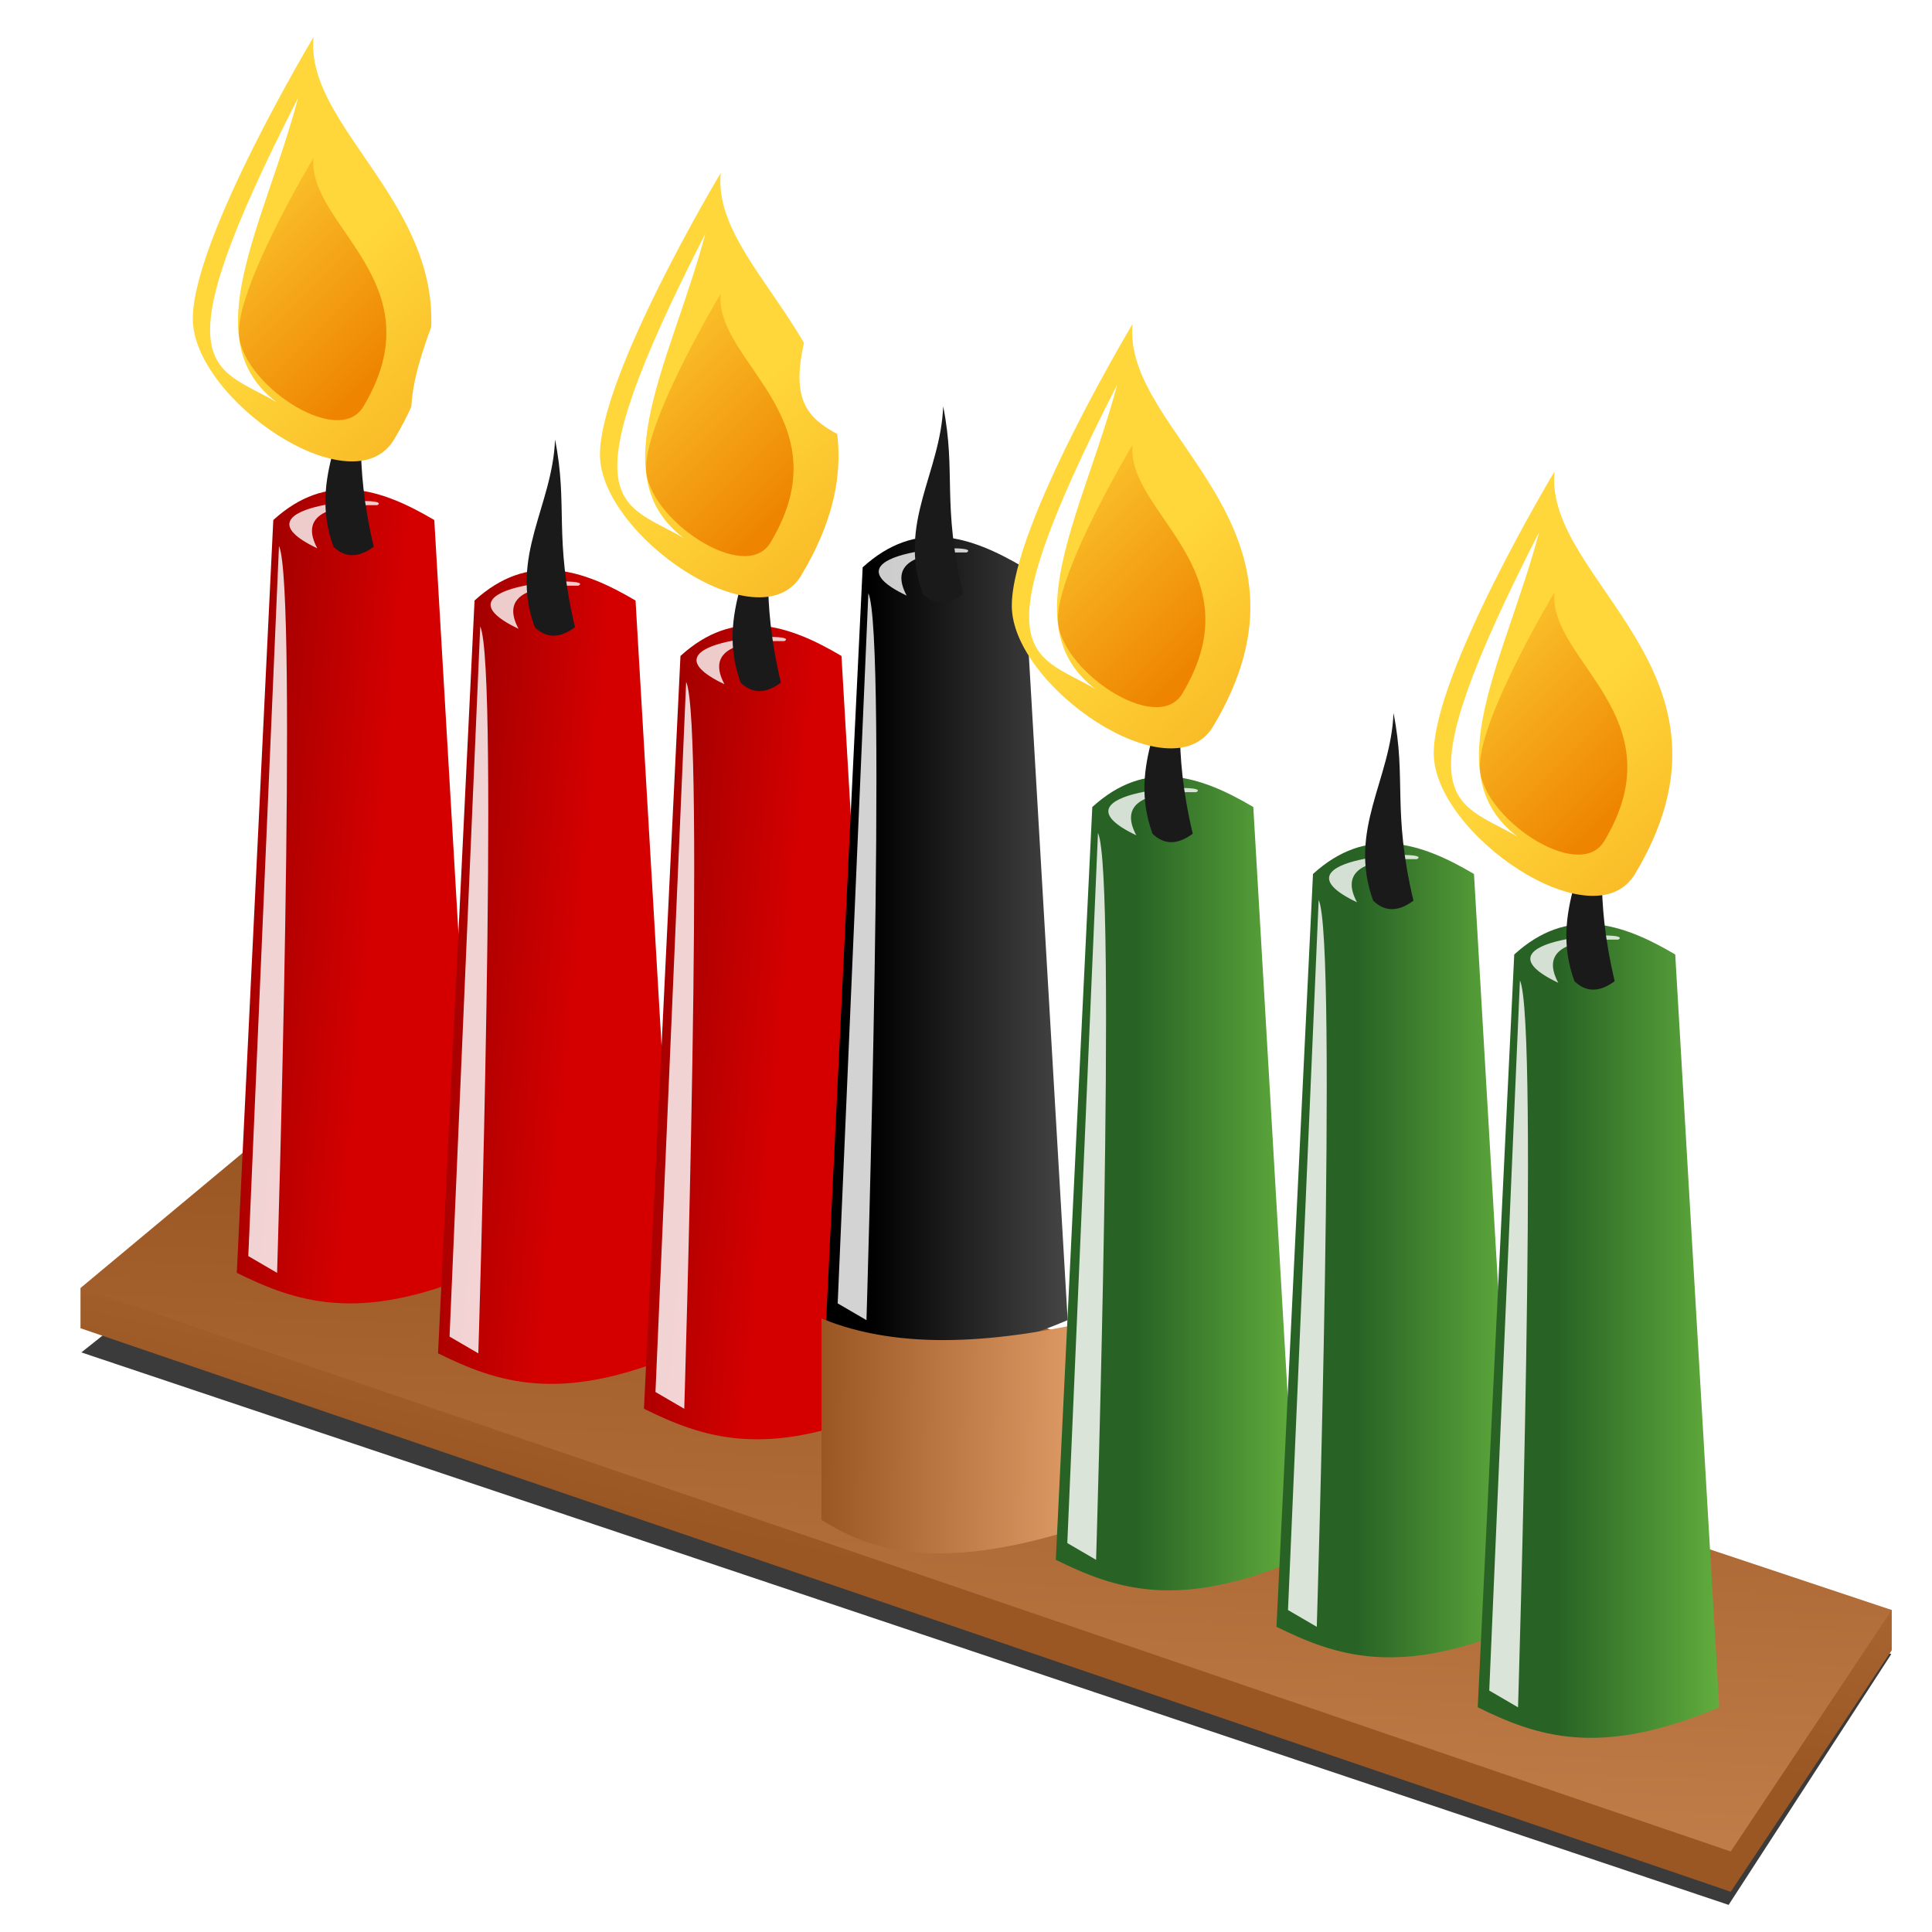
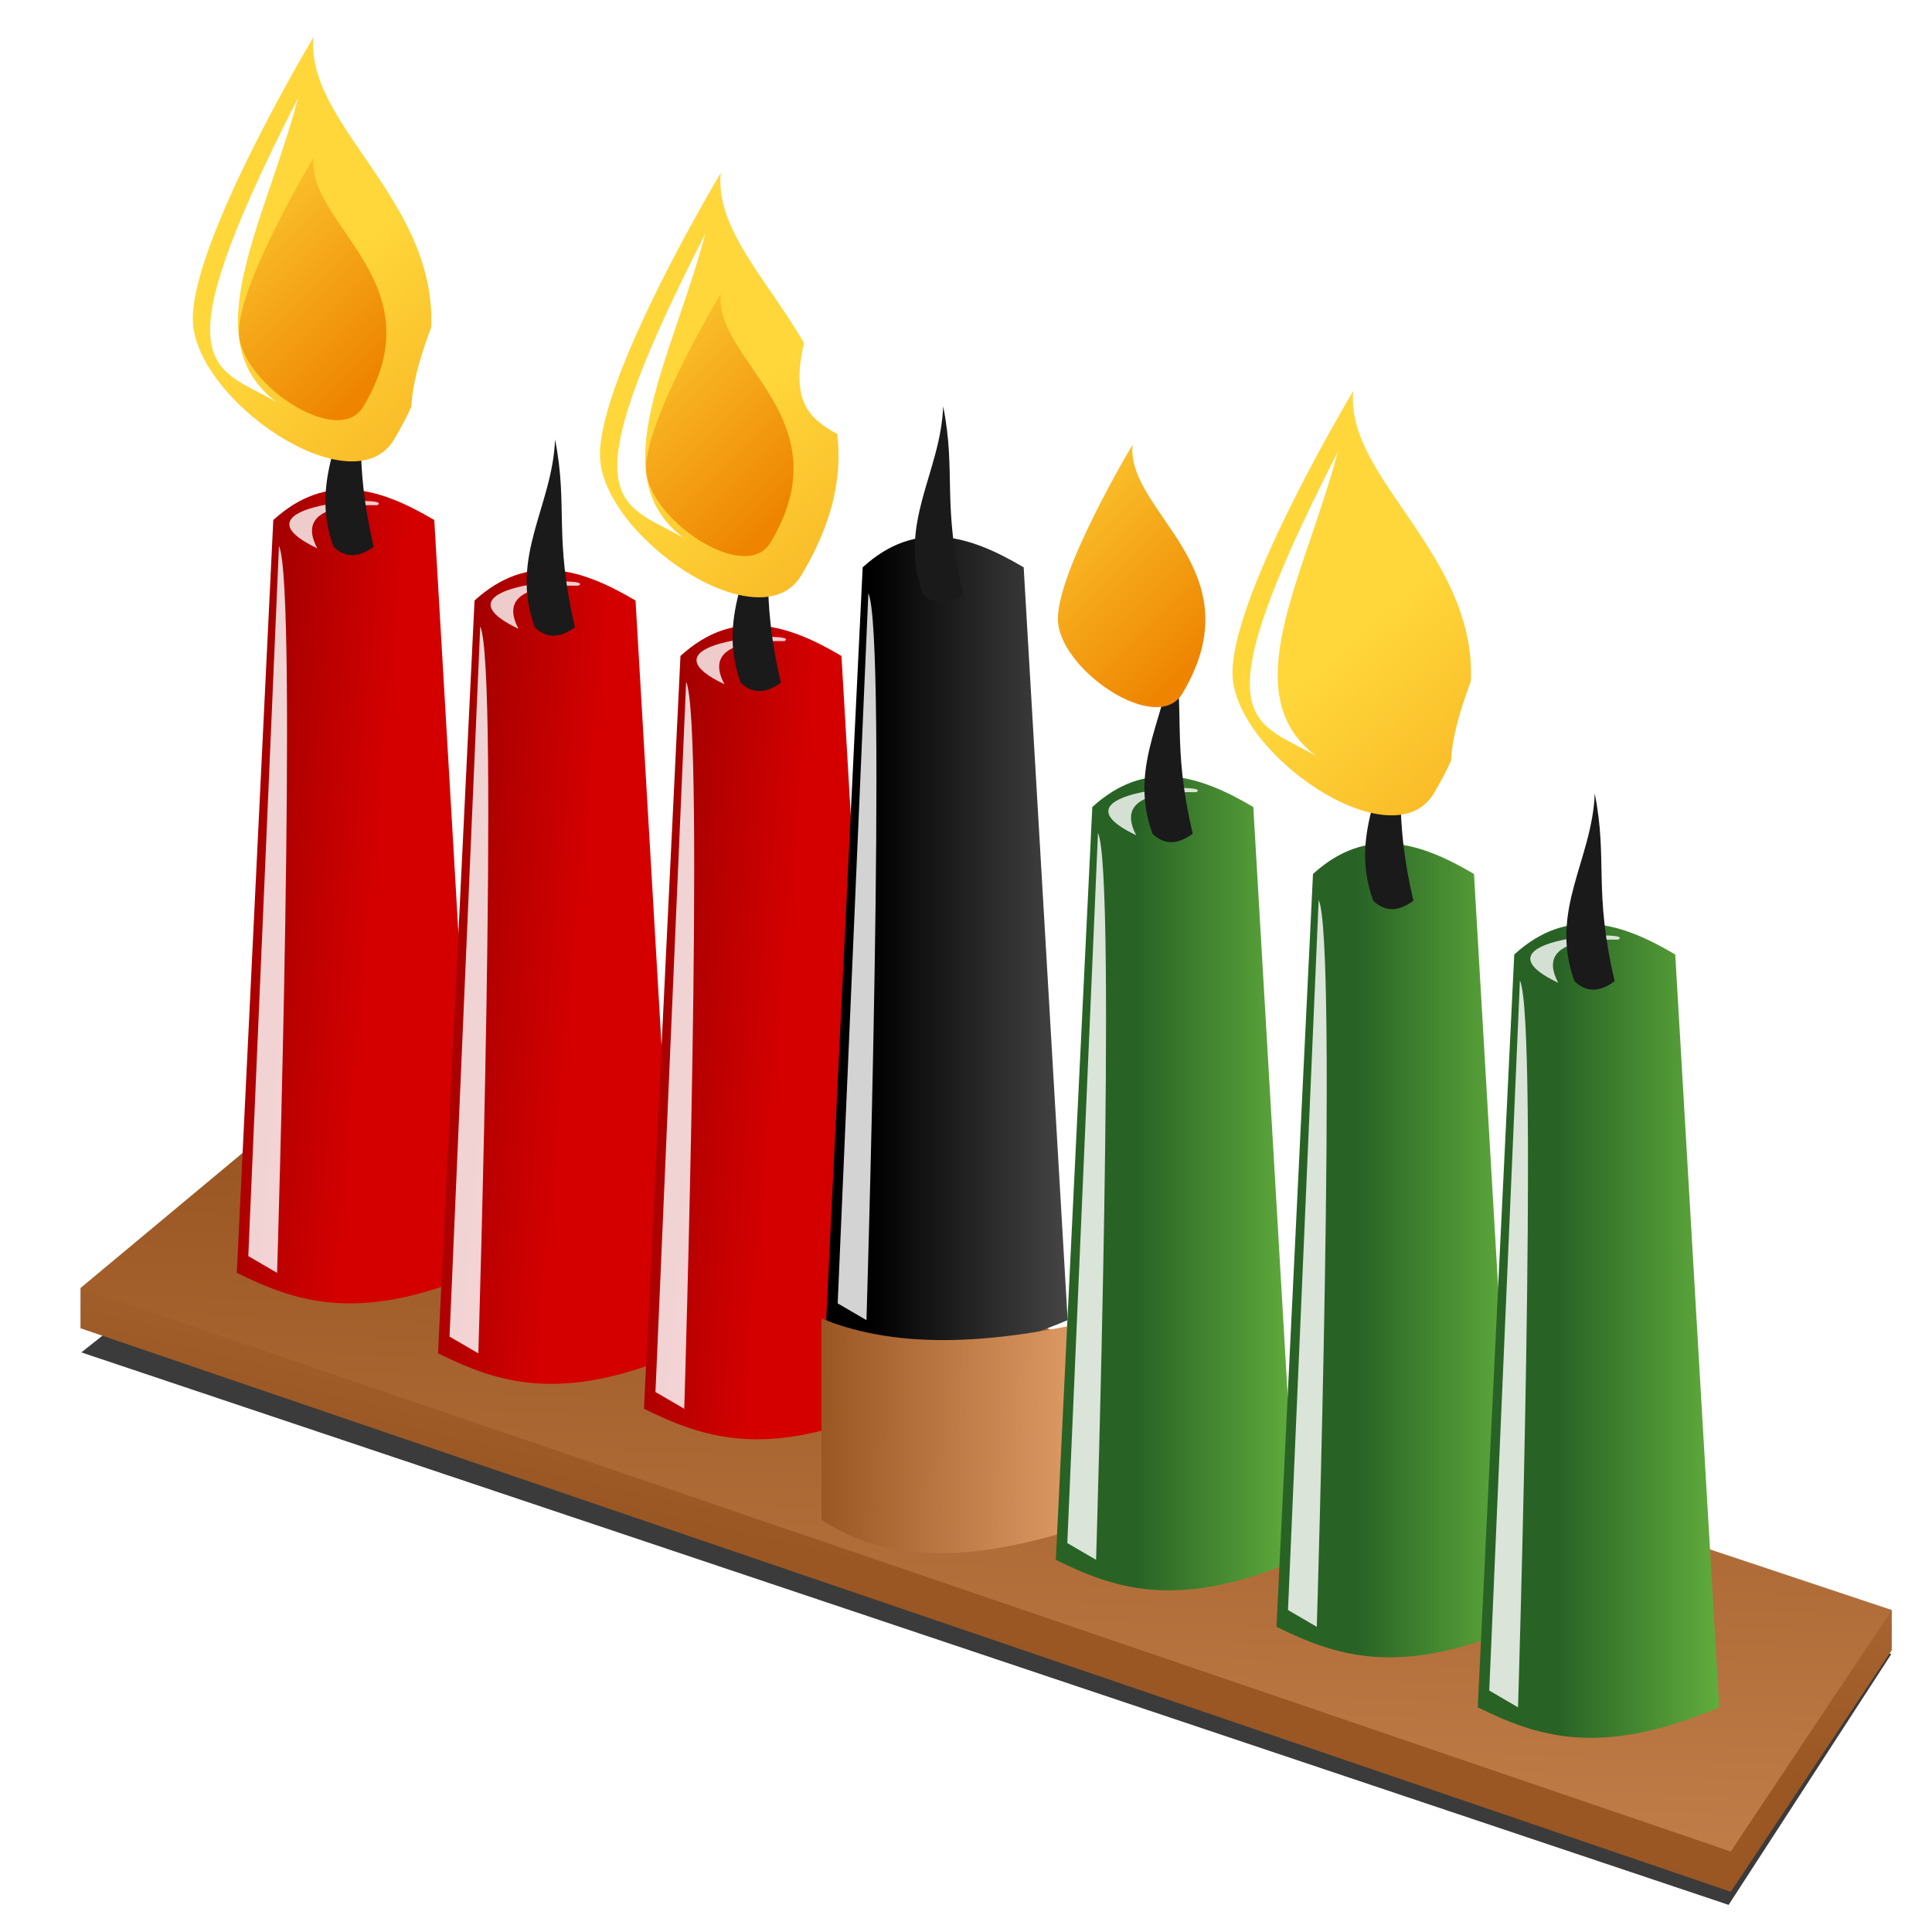
<svg xmlns="http://www.w3.org/2000/svg" xmlns:xlink="http://www.w3.org/1999/xlink" version="1.1" viewBox="0 0 48 48">
  <defs>
    <linearGradient id="i">
      <stop stop-color="#ffd73b" offset="0" />
      <stop stop-color="#ee8400" offset="1" />
    </linearGradient>
    <filter id="e" x="-.552" y="-.029" width="2.105" height="1.057">
      <feGaussianBlur stdDeviation="0.257" />
    </filter>
    <filter id="d" x="-.117" y="-.222" width="1.235" height="1.445">
      <feGaussianBlur stdDeviation="0.109" />
    </filter>
    <filter id="c" x="-.199" y="-.058" width="1.398" height="1.115">
      <feGaussianBlur stdDeviation="0.181" />
    </filter>
    <linearGradient id="g" x1="33.093" x2="27.093" y1="27.703" y2="27.703" gradientUnits="userSpaceOnUse">
      <stop stop-color="#7ed249" offset="0" />
      <stop stop-color="#286325" offset="1" />
    </linearGradient>
    <linearGradient id="b" x1="27" x2="36" y1="13" y2="23" gradientTransform="translate(-1)" gradientUnits="userSpaceOnUse" xlink:href="#i" />
    <linearGradient id="a" x1="23" x2="28" y1="10" y2="15" gradientUnits="userSpaceOnUse" xlink:href="#i" />
    <linearGradient id="m" x1="32.209" x2="26.209" y1="27.08" y2="27.08" gradientUnits="userSpaceOnUse">
      <stop stop-color="#555" offset="0" />
      <stop offset="1" />
    </linearGradient>
    <linearGradient id="f" x1="25.093" x2="28.495" y1="27.352" y2="27.663" gradientUnits="userSpaceOnUse">
      <stop stop-color="#a20000" offset="0" />
      <stop stop-color="#d40000" offset="1" />
    </linearGradient>
    <linearGradient id="h">
      <stop stop-color="#9a5723" offset="0" />
      <stop stop-color="#db9762" offset="1" />
    </linearGradient>
    <linearGradient id="l" x1="-1.505" x2="3.495" y1="34.663" y2="12.663" gradientUnits="userSpaceOnUse" xlink:href="#h" />
    <linearGradient id="k" x1="41" x2="40" y1="30" y2="57" gradientUnits="userSpaceOnUse" xlink:href="#h" />
    <linearGradient id="j" x1="21" x2="27" y1="34.917" y2="35" gradientTransform="translate(-15.095 -1.579)" gradientUnits="userSpaceOnUse" xlink:href="#h" />
    <filter id="n">
      <feGaussianBlur stdDeviation="0.62" />
    </filter>
  </defs>
  <g transform="translate(14.505 2.337)">
    <path transform="translate(-14.505 -2.337)" d="m42.947 47.326-40.926-13.726 7.326-5.811 37.642 13.306-4.042 6.231z" color="#000000" fill-opacity=".769" filter="url(#n)" />
    <path d="m-12.505 30.663 41 14 4-6v-1l-45-8v1z" color="#000000" fill="url(#l)" />
    <path transform="translate(-14.505 -2.337)" d="m2 32 41 14 4-6-39-13-6 5z" color="#000000" fill="url(#k)" />
    <g transform="translate(-33.715 -7.417)">
      <path d="m25.093 36.703 0.907-18.703c1.333-1.214 2.667-0.788 4 0l1.093 18.703c-2.991 1.275-4.553 0.711-6 0z" color="#000000" fill="url(#f)" />
      <path d="m27.093 18.703c-0.411-0.77 0.154-1.096 1.489-1.072 0.504-0.271-3.818-0.036-1.489 1.072z" color="#000000" fill="#fff" fill-opacity=".8" filter="url(#d)" />
      <path d="m28 14c-0.062 1.658-1.142 2.906-0.505 4.663 0.279 0.27 0.609 0.291 1 0-0.531-2.26-0.166-3.011-0.495-4.663z" color="#000000" fill="#1a1a1a" />
      <path d="m27 6s-3 5-3 7 3.971 4.715 5 3c3-5-2.265-7.268-2-10z" color="#000000" fill="url(#b)" />
      <path d="m27 9s-1.855 3.091-1.855 4.328 2.455 2.915 3.091 1.855c1.855-3.091-1.4-4.493-1.236-6.182z" color="#000000" fill="url(#a)" />
      <path d="m26.617 7.509c-0.832 3.141-2.588 6.017-0.536 7.562-1.585-0.924-2.962-0.716 0.536-7.562z" color="#000000" fill="#fff" filter="url(#c)" />
      <path d="m26.141 18.644-0.762 17.643 0.715 0.417s0.524-17.047 0.047-18.06z" color="#000000" fill="#fff" fill-opacity=".827" filter="url(#e)" />
    </g>
    <g transform="translate(-28.715 -5.417)">
      <path d="m25.093 36.703 0.907-18.703c1.333-1.214 2.667-0.788 4 0l1.093 18.703c-2.991 1.275-4.553 0.711-6 0z" color="#000000" fill="url(#f)" />
      <path d="m27.093 18.703c-0.411-0.77 0.154-1.096 1.489-1.072 0.504-0.271-3.818-0.036-1.489 1.072z" color="#000000" fill="#fff" fill-opacity=".8" filter="url(#d)" />
      <path d="m28 14c-0.062 1.658-1.142 2.906-0.505 4.663 0.279 0.27 0.609 0.291 1 0-0.531-2.26-0.166-3.011-0.495-4.663z" color="#000000" fill="#1a1a1a" />
      <path d="m27 6s-3 5-3 7 3.971 4.715 5 3c3-5-2.265-7.268-2-10z" color="#000000" fill="url(#b)" />
      <path d="m27 9s-1.855 3.091-1.855 4.328 2.455 2.915 3.091 1.855c1.855-3.091-1.4-4.493-1.236-6.182z" color="#000000" fill="url(#a)" />
      <path d="m26.617 7.509c-0.832 3.141-2.588 6.017-0.536 7.562-1.585-0.924-2.962-0.716 0.536-7.562z" color="#000000" fill="#fff" filter="url(#c)" />
      <path d="m26.141 18.644-0.762 17.643 0.715 0.417s0.524-17.047 0.047-18.06z" color="#000000" fill="#fff" fill-opacity=".827" filter="url(#e)" />
    </g>
    <g transform="translate(-23.599 -4.04)">
      <path d="m25.093 36.703 0.907-18.703c1.333-1.214 2.667-0.788 4 0l1.093 18.703c-2.991 1.275-4.553 0.711-6 0z" color="#000000" fill="url(#f)" />
      <path d="m27.093 18.703c-0.411-0.77 0.154-1.096 1.489-1.072 0.504-0.271-3.818-0.036-1.489 1.072z" color="#000000" fill="#fff" fill-opacity=".8" filter="url(#d)" />
      <path d="m28 14c-0.062 1.658-1.142 2.906-0.505 4.663 0.279 0.27 0.609 0.291 1 0-0.531-2.26-0.166-3.011-0.495-4.663z" color="#000000" fill="#1a1a1a" />
      <path d="m27 6s-3 5-3 7 3.971 4.715 5 3c3-5-2.265-7.268-2-10z" color="#000000" fill="url(#b)" />
      <path d="m27 9s-1.855 3.091-1.855 4.328 2.455 2.915 3.091 1.855c1.855-3.091-1.4-4.493-1.236-6.182z" color="#000000" fill="url(#a)" />
      <path d="m26.617 7.509c-0.832 3.141-2.588 6.017-0.536 7.562-1.585-0.924-2.962-0.716 0.536-7.562z" color="#000000" fill="#fff" filter="url(#c)" />
      <path d="m26.141 18.644-0.762 17.643 0.715 0.417s0.524-17.047 0.047-18.06z" color="#000000" fill="#fff" fill-opacity=".827" filter="url(#e)" />
    </g>
    <g transform="translate(-19.072 -6.242)">
      <path d="m25.093 36.703 0.907-18.703c1.333-1.214 2.667-0.788 4 0l1.093 18.703c-2.991 1.275-4.553 0.711-6 0z" color="#000000" fill="url(#m)" />
-       <path d="m27.093 18.703c-0.411-0.77 0.154-1.096 1.489-1.072 0.504-0.271-3.818-0.036-1.489 1.072z" color="#000000" fill="#fff" fill-opacity=".8" filter="url(#d)" />
      <path d="m28 14c-0.062 1.658-1.142 2.906-0.505 4.663 0.279 0.27 0.609 0.291 1 0-0.531-2.26-0.166-3.011-0.495-4.663z" color="#000000" fill="#1a1a1a" />
-       <path d="m27 6s-3 5-3 7 3.971 4.715 5 3c3-5-2.265-7.268-2-10z" color="#000000" fill="url(#b)" />
      <path d="m27 9s-1.855 3.091-1.855 4.328 2.455 2.915 3.091 1.855c1.855-3.091-1.4-4.493-1.236-6.182z" color="#000000" fill="url(#a)" />
      <path d="m26.617 7.509c-0.832 3.141-2.588 6.017-0.536 7.562-1.585-0.924-2.962-0.716 0.536-7.562z" color="#000000" fill="#fff" filter="url(#c)" />
      <path d="m26.141 18.644-0.762 17.643 0.715 0.417s0.524-17.047 0.047-18.06z" color="#000000" fill="#fff" fill-opacity=".827" filter="url(#e)" />
    </g>
    <path d="m5.905 30.421v5c1.377 0.893 3.26 1.313 7 0v-5c-2.607 0.615-5.026 0.808-7 0z" color="#000000" fill="url(#j)" />
    <g transform="translate(-13.367 -.287)">
      <path d="m25.093 36.703 0.907-18.703c1.333-1.214 2.667-0.788 4 0l1.093 18.703c-2.991 1.275-4.553 0.711-6 0z" color="#000000" fill="url(#g)" />
      <path d="m27.093 18.703c-0.411-0.77 0.154-1.096 1.489-1.072 0.504-0.271-3.818-0.036-1.489 1.072z" color="#000000" fill="#fff" fill-opacity=".8" filter="url(#d)" />
      <path d="m28 14c-0.062 1.658-1.142 2.906-0.505 4.663 0.279 0.27 0.609 0.291 1 0-0.531-2.26-0.166-3.011-0.495-4.663z" color="#000000" fill="#1a1a1a" />
      <path d="m27 6s-3 5-3 7 3.971 4.715 5 3c3-5-2.265-7.268-2-10z" color="#000000" fill="url(#b)" />
      <path d="m27 9s-1.855 3.091-1.855 4.328 2.455 2.915 3.091 1.855c1.855-3.091-1.4-4.493-1.236-6.182z" color="#000000" fill="url(#a)" />
      <path d="m26.617 7.509c-0.832 3.141-2.588 6.017-0.536 7.562-1.585-0.924-2.962-0.716 0.536-7.562z" color="#000000" fill="#fff" filter="url(#c)" />
      <path d="m26.141 18.644-0.762 17.643 0.715 0.417s0.524-17.047 0.047-18.06z" color="#000000" fill="#fff" fill-opacity=".827" filter="url(#e)" />
    </g>
    <g transform="translate(-7.884 1.377)">
      <path d="m25.093 36.703 0.907-18.703c1.333-1.214 2.667-0.788 4 0l1.093 18.703c-2.991 1.275-4.553 0.711-6 0z" color="#000000" fill="url(#g)" />
-       <path d="m27.093 18.703c-0.411-0.77 0.154-1.096 1.489-1.072 0.504-0.271-3.818-0.036-1.489 1.072z" color="#000000" fill="#fff" fill-opacity=".8" filter="url(#d)" />
      <path d="m28 14c-0.062 1.658-1.142 2.906-0.505 4.663 0.279 0.27 0.609 0.291 1 0-0.531-2.26-0.166-3.011-0.495-4.663z" color="#000000" fill="#1a1a1a" />
      <path d="m27 6s-3 5-3 7 3.971 4.715 5 3c3-5-2.265-7.268-2-10z" color="#000000" fill="url(#b)" />
-       <path d="m27 9s-1.855 3.091-1.855 4.328 2.455 2.915 3.091 1.855c1.855-3.091-1.4-4.493-1.236-6.182z" color="#000000" fill="url(#a)" />
      <path d="m26.617 7.509c-0.832 3.141-2.588 6.017-0.536 7.562-1.585-0.924-2.962-0.716 0.536-7.562z" color="#000000" fill="#fff" filter="url(#c)" />
      <path d="m26.141 18.644-0.762 17.643 0.715 0.417s0.524-17.047 0.047-18.06z" color="#000000" fill="#fff" fill-opacity=".827" filter="url(#e)" />
    </g>
    <g transform="translate(-2.884 3.377)">
      <path d="m25.093 36.703 0.907-18.703c1.333-1.214 2.667-0.788 4 0l1.093 18.703c-2.991 1.275-4.553 0.711-6 0z" color="#000000" fill="url(#g)" />
      <path d="m27.093 18.703c-0.411-0.77 0.154-1.096 1.489-1.072 0.504-0.271-3.818-0.036-1.489 1.072z" color="#000000" fill="#fff" fill-opacity=".8" filter="url(#d)" />
      <path d="m28 14c-0.062 1.658-1.142 2.906-0.505 4.663 0.279 0.27 0.609 0.291 1 0-0.531-2.26-0.166-3.011-0.495-4.663z" color="#000000" fill="#1a1a1a" />
      <path d="m27 6s-3 5-3 7 3.971 4.715 5 3c3-5-2.265-7.268-2-10z" color="#000000" fill="url(#b)" />
      <path d="m27 9s-1.855 3.091-1.855 4.328 2.455 2.915 3.091 1.855c1.855-3.091-1.4-4.493-1.236-6.182z" color="#000000" fill="url(#a)" />
      <path d="m26.617 7.509c-0.832 3.141-2.588 6.017-0.536 7.562-1.585-0.924-2.962-0.716 0.536-7.562z" color="#000000" fill="#fff" filter="url(#c)" />
      <path d="m26.141 18.644-0.762 17.643 0.715 0.417s0.524-17.047 0.047-18.06z" color="#000000" fill="#fff" fill-opacity=".827" filter="url(#e)" />
    </g>
  </g>
</svg>